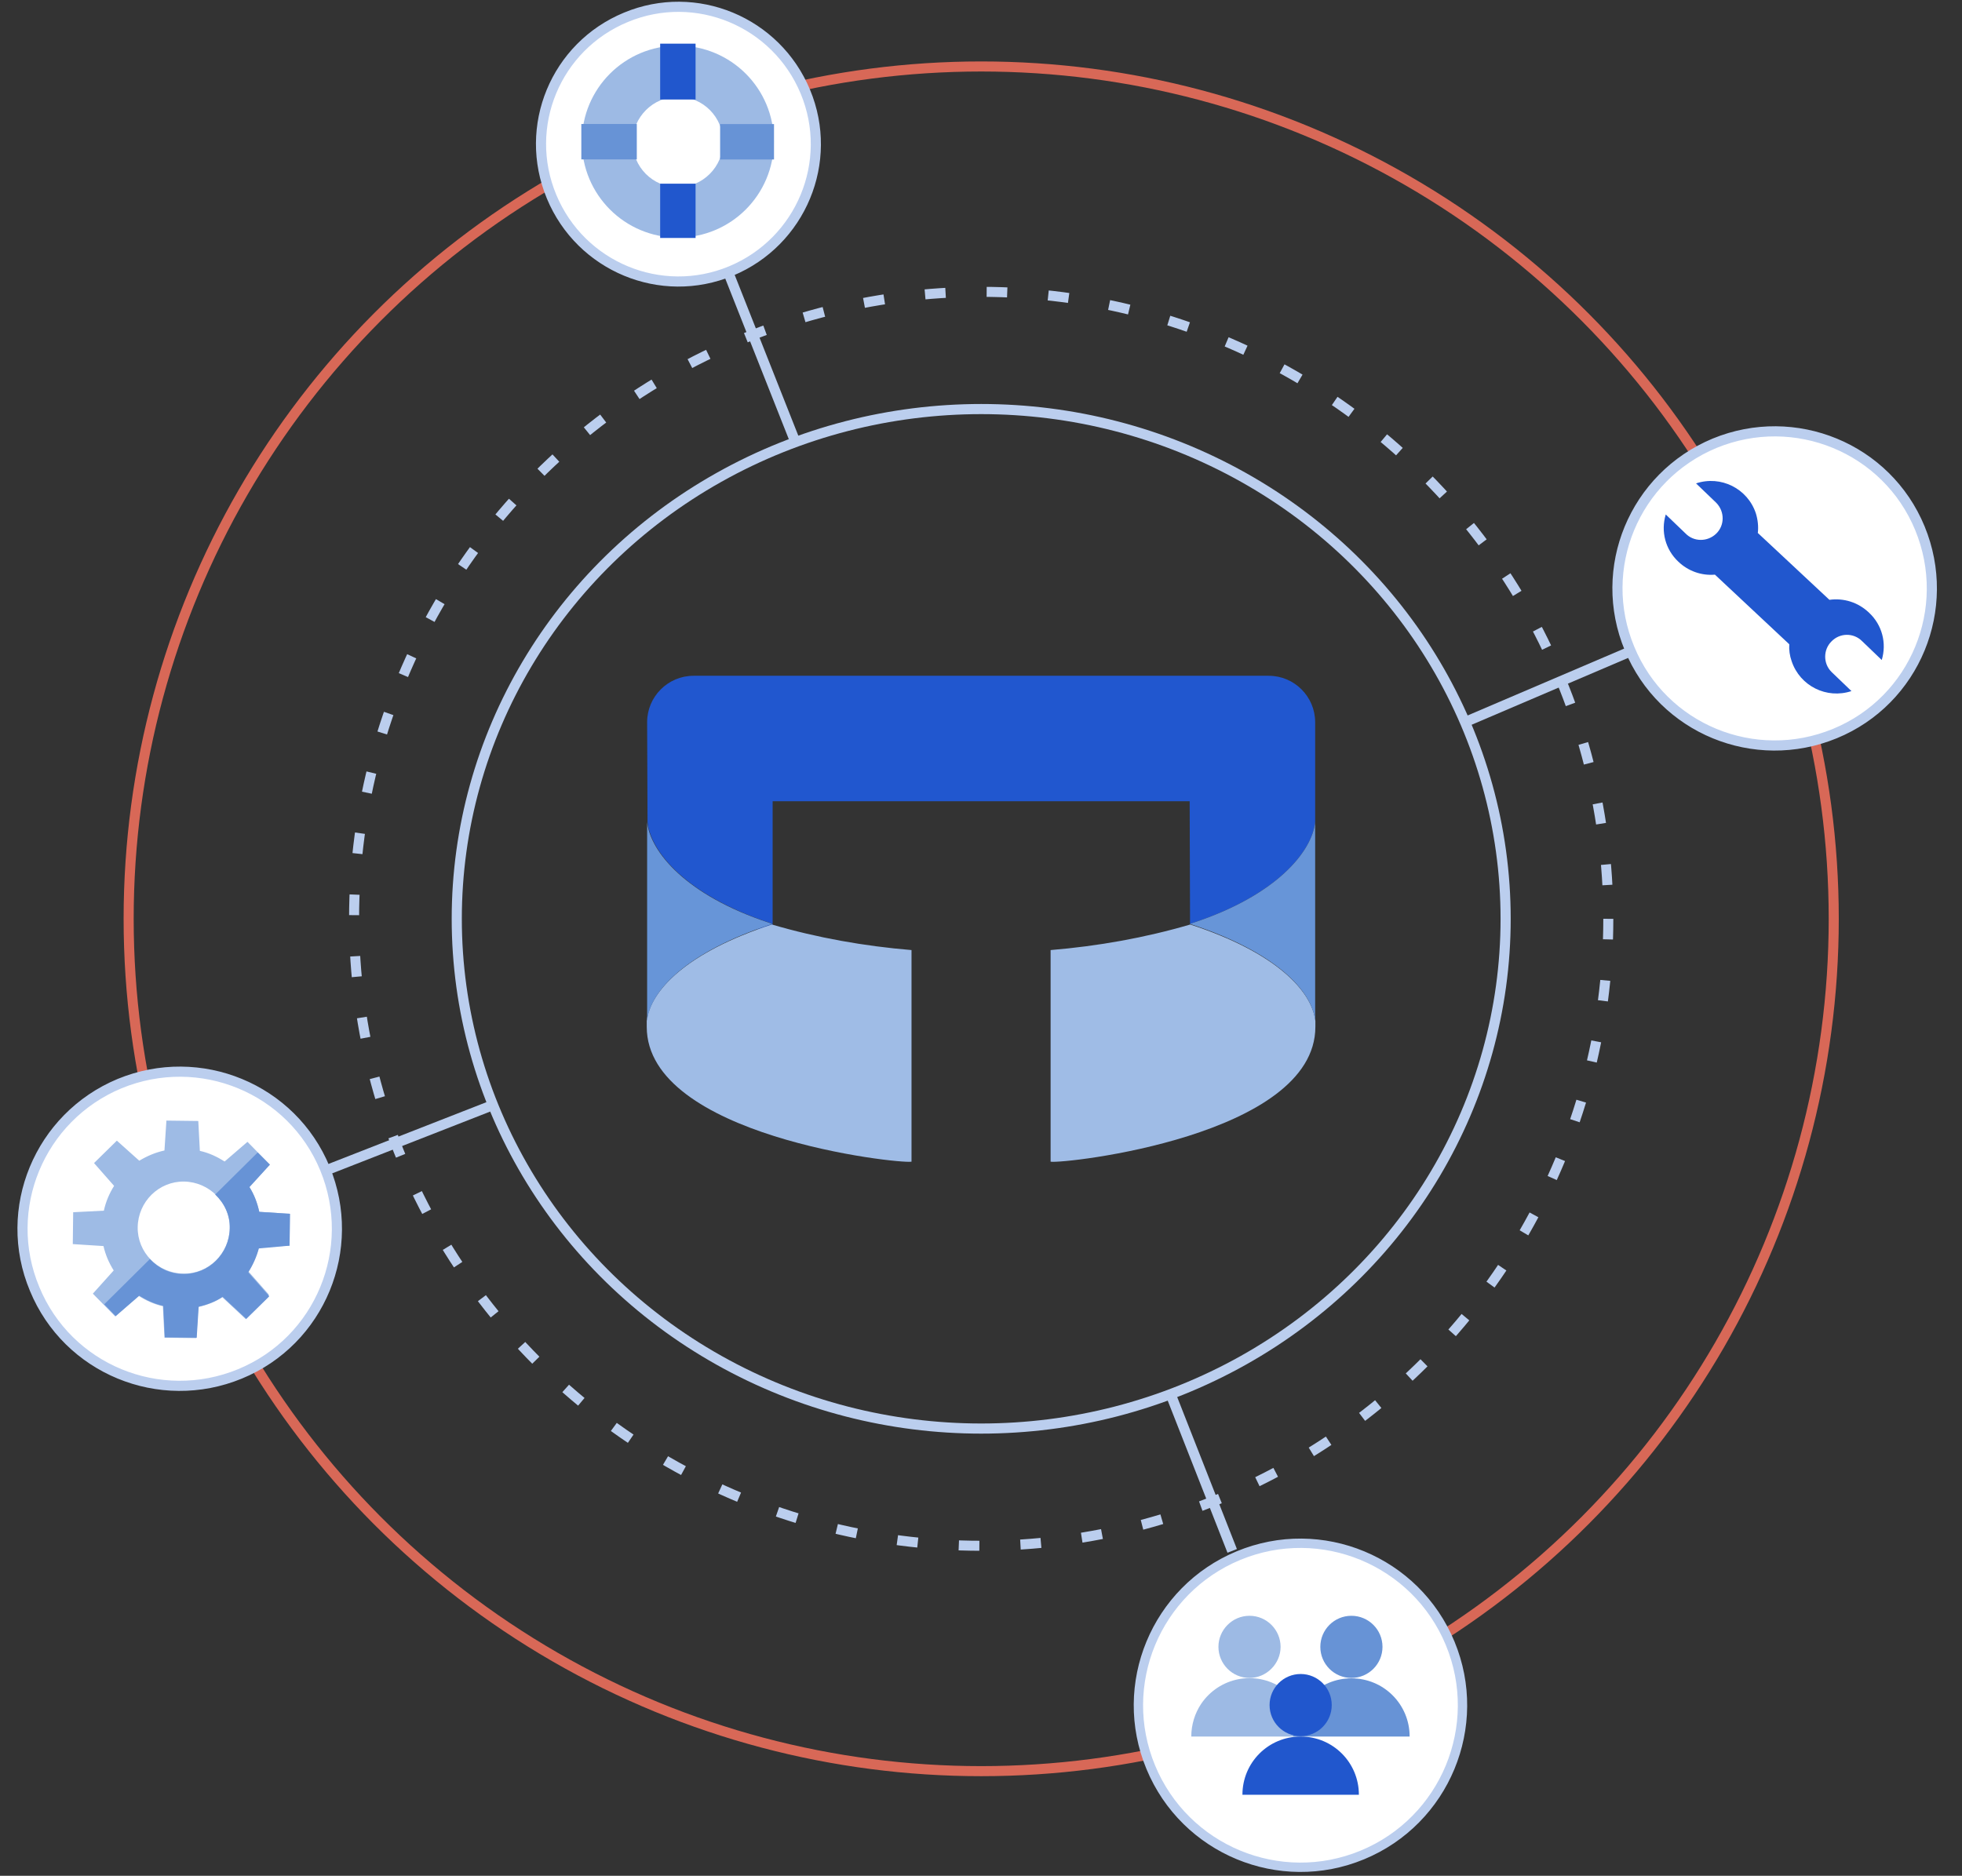
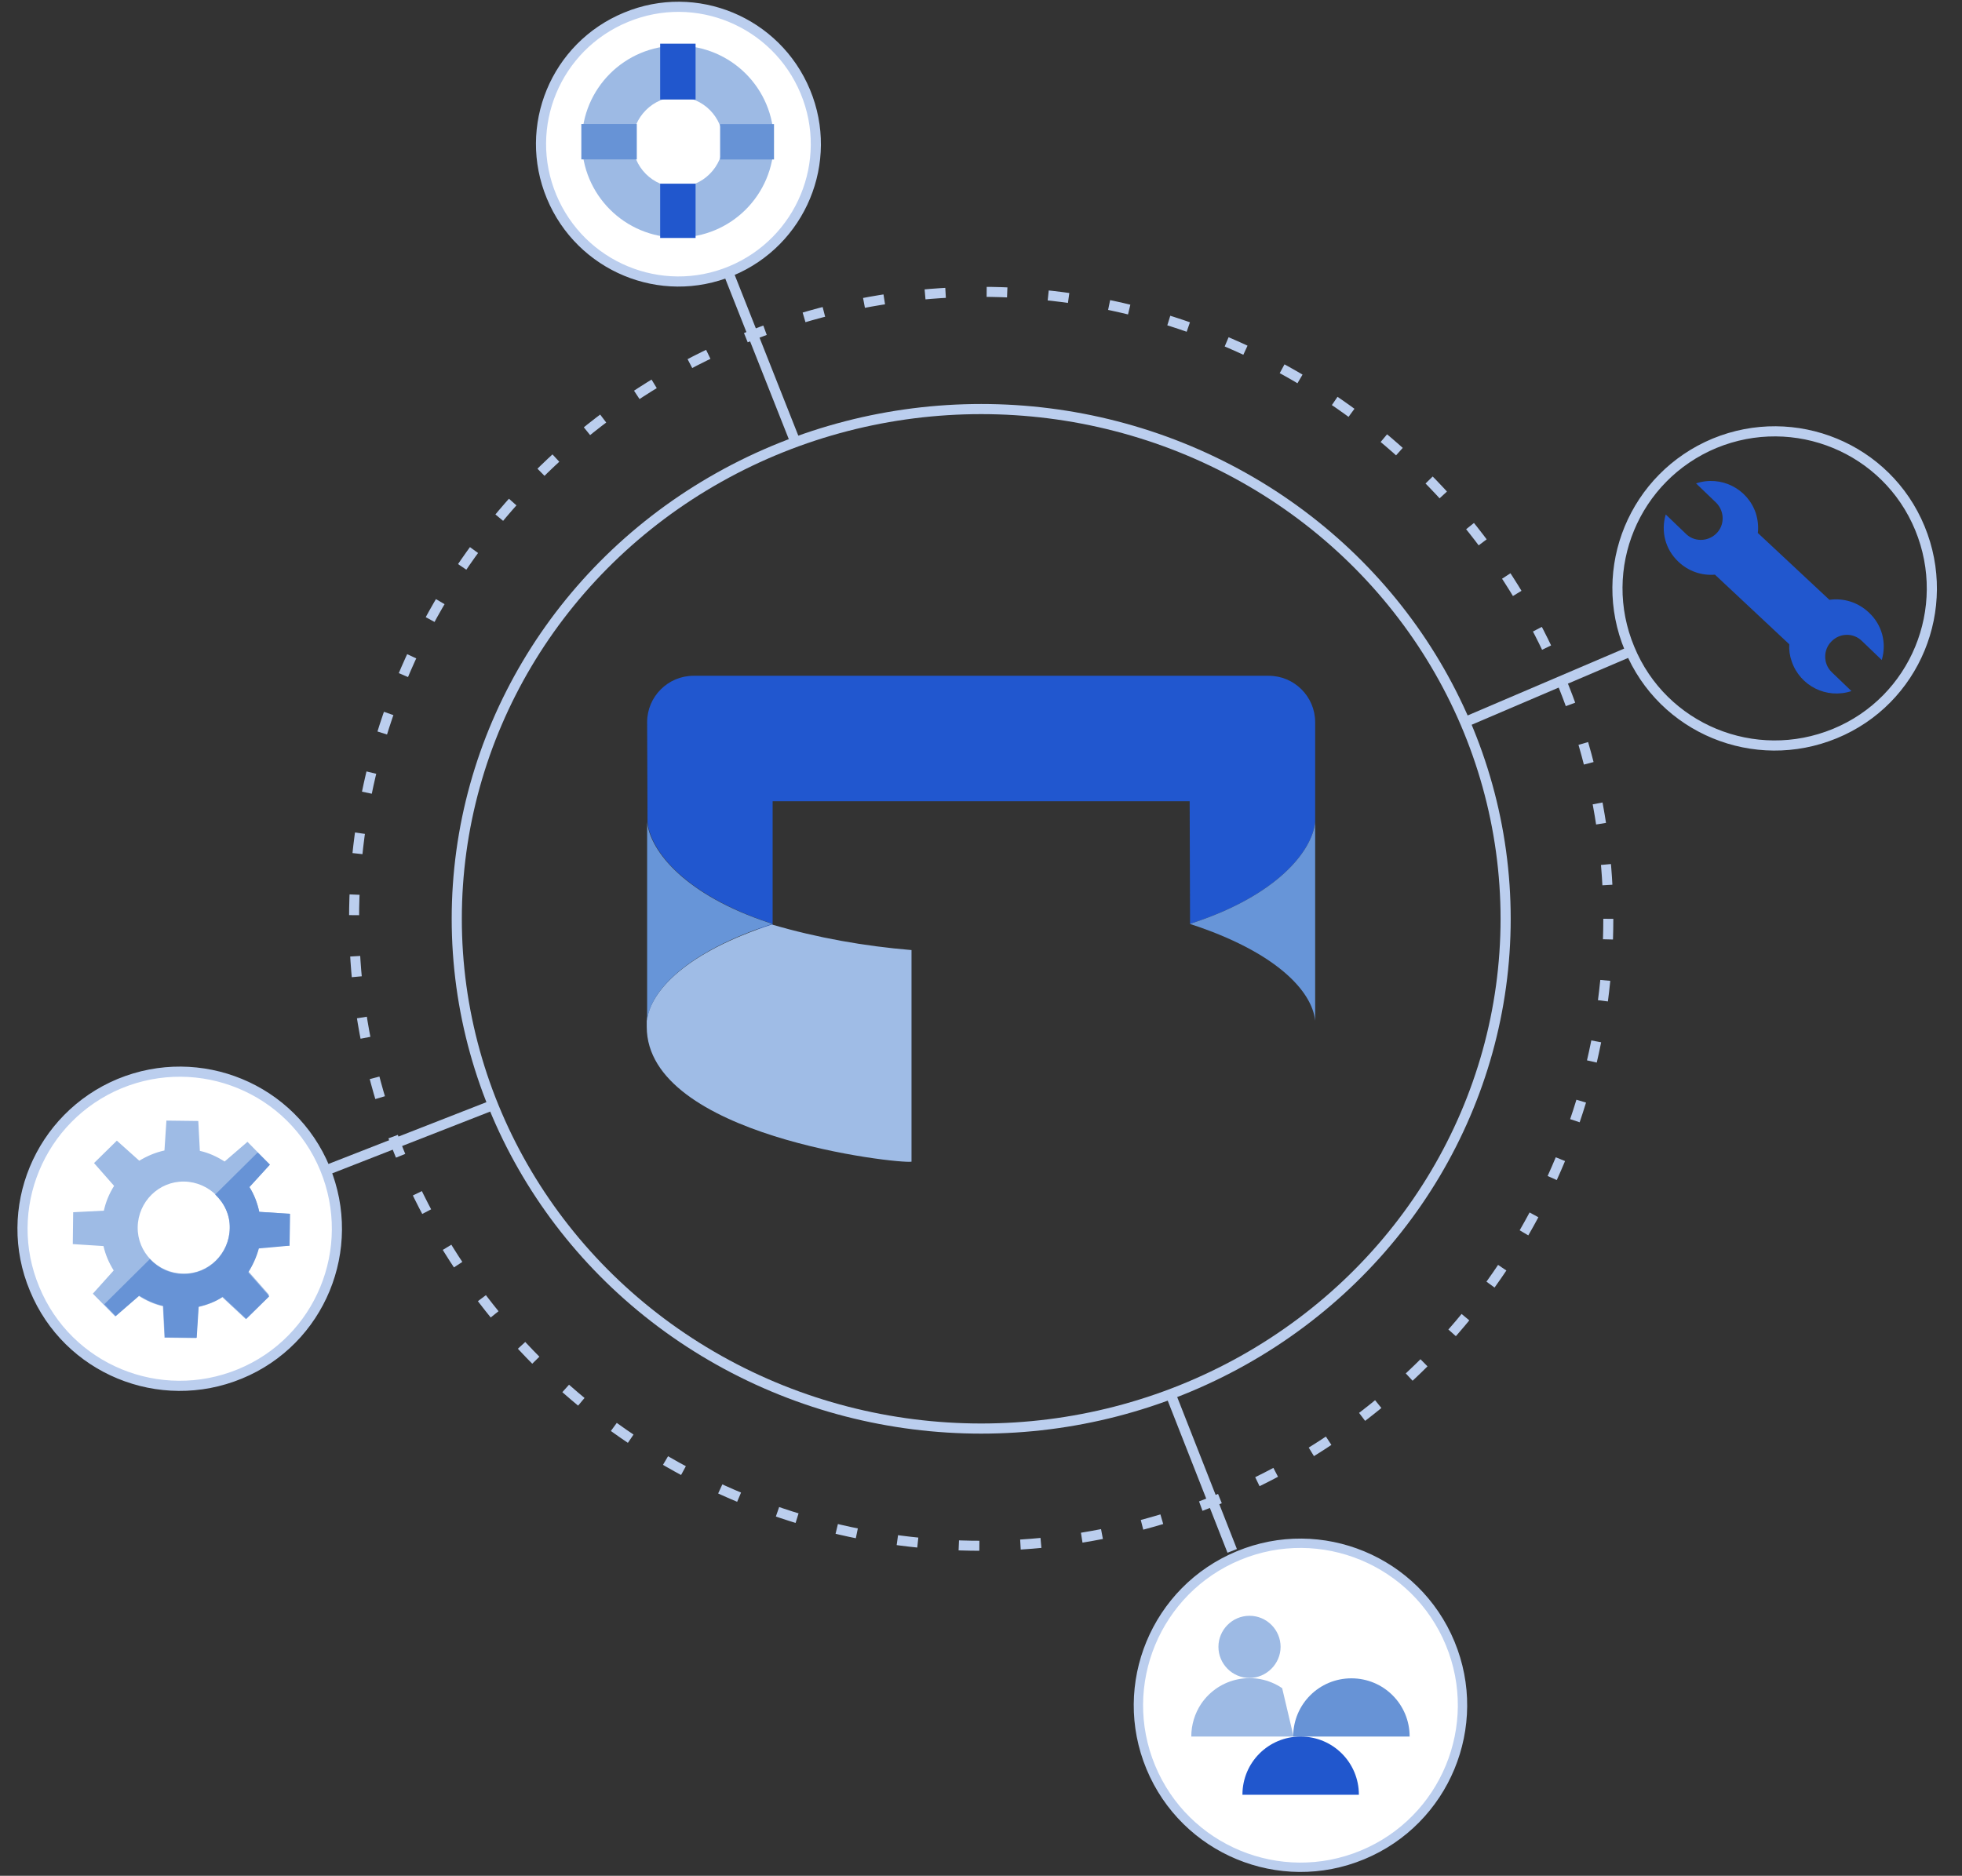
<svg xmlns="http://www.w3.org/2000/svg" version="1.1" id="Layer_2_00000092448186671486725300000003895557237534774450_" x="0px" y="0px" viewBox="0 0 498.7 476.9" style="enable-background:new 0 0 498.7 476.9;" xml:space="preserve">
  <rect x="0" y="0" width="498.7" height="476.9" fill="#333333" stroke="none" />
  <style type="text/css">
	.st0{fill:none;stroke:#BBCEEE;stroke-width:2.547;stroke-miterlimit:10;stroke-dasharray:5.231,10.447;}
	.st1{fill:none;stroke:#BBCEEE;stroke-width:2.576;stroke-miterlimit:10;}
	.st2{fill:none;stroke:#D86857;stroke-width:2.559;}
	.st3{fill:#FFFFFF;}
	.st4{fill:#2157CE;}
	.st5{fill:none;stroke:#BBCEEE;stroke-width:2.375;stroke-miterlimit:10;}
	.st6{fill:#9DBAE4;}
	.st7{fill:#6793D6;}
	.st8{fill:#2157CD;}
	.st9{fill:#2157CF;}
	.st10{fill:#9FBCE6;}
	.st11{fill:#6795D8;}
	.st12{fill:#9EBBE5;}
</style>
  <g>
    <g>
      <g id="Ellipse_110_00000125604614952963449410000013048823088962058395_" transform="translate(264 905)">
        <circle class="st0" cx="-14.6" cy="-671.4" r="159.4" />
      </g>
      <ellipse id="Ellipse_106_00000006671422351234983930000002015156587158492820_" class="st1" cx="249.4" cy="233.6" rx="133.3" ry="129.6" />
-       <circle id="Ellipse_107_00000174586122293031673230000002585915764147999129_" class="st2" cx="249.4" cy="233.6" r="216.7" />
      <path id="Path_503_00000080174145382636844010000011215743227895307440_" class="st3" d="M30.4,275.5c20.4-8.4,43.8,1.2,52.2,21.6    s-1.2,43.8-21.6,52.2s-43.8-1.2-52.2-21.6c0,0,0,0,0,0C0.3,307.4,10,284,30.4,275.5C30.4,275.5,30.4,275.5,30.4,275.5" />
      <path id="Path_504_00000105412277027803034330000002197574267521048225_" class="st1" d="M30.4,275.5c20.4-8.4,43.8,1.2,52.2,21.6    s-1.2,43.8-21.6,52.2s-43.8-1.2-52.2-21.6c0,0,0,0,0,0C0.3,307.4,10,284,30.4,275.5C30.4,275.5,30.4,275.5,30.4,275.5z" />
      <g>
        <path id="Path_497_00000181068853085295576290000003505925530464375426_" class="st3" d="M159.1,4.4c17.8-7.4,38.2,1.1,45.6,18.9     c7.4,17.8-1.1,38.2-18.9,45.6c-17.8,7.4-38.2-1.1-45.6-18.9c0,0,0,0,0,0C132.8,32.2,141.2,11.8,159.1,4.4" />
        <path id="Path_498_00000095298824353314289920000005739445910420527758_" class="st1" d="M159.1,4.4c17.8-7.4,38.2,1.1,45.6,18.9     c7.4,17.8-1.1,38.2-18.9,45.6c-17.8,7.4-38.2-1.1-45.6-18.9c0,0,0,0,0,0C132.8,32.2,141.2,11.8,159.1,4.4z" />
      </g>
      <g>
-         <path id="Path_501_00000007413630020324440850000006338616674333706661_" class="st3" d="M435.8,112.7     c20.4-8.4,43.8,1.2,52.2,21.6c8.4,20.4-1.2,43.8-21.6,52.2c-20.4,8.4-43.8-1.2-52.2-21.6c0,0,0,0,0,0     C405.7,144.5,415.4,121.2,435.8,112.7C435.8,112.7,435.8,112.7,435.8,112.7" />
        <path id="Path_502_00000121974322669187016580000008354482688479360404_" class="st1" d="M435.8,112.7     c20.4-8.4,43.8,1.2,52.2,21.6c8.4,20.4-1.2,43.8-21.6,52.2c-20.4,8.4-43.8-1.2-52.2-21.6c0,0,0,0,0,0     C405.7,144.5,415.4,121.2,435.8,112.7C435.8,112.7,435.8,112.7,435.8,112.7z" />
        <path class="st4" d="M465,152.5l-18.2-17c0.2-1.6,0-3.4-0.5-5c-2.1-6.3-8.9-9.7-15.2-7.6l5,4.8c0,0,0.1,0.1,0.1,0.1     c0,0,0.1,0.1,0.1,0.1c2.1,2.2,2.1,5.7-0.1,7.8c-2.2,2.1-5.7,2.1-7.8-0.1l-5-4.8c-1.3,4.3-0.1,8.9,3.2,12c2.5,2.4,5.9,3.6,9.3,3.3     l18.9,17.7c-0.1,1.4,0.1,2.9,0.6,4.3c2.1,6.3,8.9,9.7,15.2,7.6l-5-4.8c0,0-0.1-0.1-0.1-0.1c-2.1-2.1-2.1-5.6,0-7.7     c2.1-2.2,5.6-2.3,7.8-0.1l5,4.8c1.3-4.3,0.1-8.9-3.2-12C472.3,153.1,468.6,152,465,152.5z" />
      </g>
      <g>
        <path id="Path_499_00000021834043903793192930000002340140065099759037_" class="st3" d="M314.8,395.5c21-8.7,45.1,1.3,53.8,22.3     c8.7,21-1.3,45.1-22.3,53.8c-21,8.7-45.1-1.3-53.8-22.3C283.8,428.3,293.8,404.2,314.8,395.5     C314.8,395.5,314.8,395.5,314.8,395.5" />
        <path id="Path_500_00000116198765034262623030000009779799865288168097_" class="st5" d="M314.8,395.5c21-8.7,45.1,1.3,53.8,22.3     c8.7,21-1.3,45.1-22.3,53.8c-21,8.7-45.1-1.3-53.8-22.3C283.8,428.3,293.8,404.2,314.8,395.5     C314.8,395.5,314.8,395.5,314.8,395.5z" />
        <path id="Path_553_00000027572995773906047080000018312413429041856170_" class="st6" d="M317.6,410.8c4.4,0,7.9,3.6,7.9,7.9     s-3.6,7.9-7.9,7.9c-4.4,0-7.9-3.6-7.9-7.9S313.2,410.8,317.6,410.8L317.6,410.8" />
        <path id="Path_554_00000150099408764829573120000010596354886288105871_" class="st6" d="M325.9,429.2c-6.8-4.6-16-2.8-20.6,4     c-1.6,2.4-2.5,5.3-2.5,8.3h26" />
-         <circle id="Ellipse_108_00000057841355238140801410000004808844109158337963_" class="st7" cx="343.5" cy="418.7" r="7.9" />
        <path id="Path_555_00000164494010005066090820000014002271684545093521_" class="st7" d="M344.3,441.5h14     c0-8.2-6.6-14.8-14.8-14.8c-8.2,0-14.8,6.6-14.8,14.8" />
-         <circle id="Ellipse_109_00000133489406159427781400000004779259146252538520_" class="st8" cx="330.6" cy="433.5" r="7.9" />
        <path id="Path_556_00000124873804442204286660000002051414450677247149_" class="st8" d="M345.4,456.3c0-8.2-6.6-14.8-14.8-14.8     c-8.2,0-14.8,6.6-14.8,14.8c0,0,0,0,0,0H345.4z" />
      </g>
      <g id="Group_104_00000049209119222572966820000006184980965027143843_" transform="translate(-3676.212 2254.711)">
        <g id="Group_100_00000067931002856863840970000005616037444766065067_">
          <path id="Path_51_00000093156052737754985840000012569568748528688275_" class="st9" d="M3840.7-2071.1      c0-6.5,5.3-11.8,11.8-11.8h146.2c6.5,0,11.8,5.3,11.8,11.8l0,25.4c-0.8,7.5-9.8,18.6-31,25.6c-0.4,0.1-0.5,0.2-0.8,0.3      l-0.1-31.2h-106v32.6l-4.1,0c1.3-0.5,2.7-1,4.1-1.4c-0.3-0.1-0.4-0.2-0.8-0.3c-21.3-7.1-30.2-18.1-31-25.6" />
          <g id="Group_99_00000003095051617635755530000010798388072666975166_" transform="translate(0 34.636)">
            <g id="Group_98_00000157286844688569222750000002087447898419201688_">
              <g id="Group_97_00000077293702040201664170000000525520044484675744_">
                <path id="Path_52_00000124121641552893288980000001195164018273288839_" class="st10" d="M3872.4-2054.3         c11.6,3.4,23.5,5.5,35.5,6.5v53.8c-3.3,0.6-67.3-6.5-67.3-34.3v-1.5C3841.5-2037.4,3850.6-2047.2,3872.4-2054.3z" />
              </g>
            </g>
          </g>
        </g>
        <path id="Path_53_00000038393352814869969030000010484075686168152254_" class="st11" d="M3840.7-2045.7     c0.8,7.5,9.8,18.6,31,25.6c0.4,0.1,0.5,0.2,0.8,0.3c-21.8,7.1-31,17-31.8,24.6L3840.7-2045.7z" />
        <g id="Group_103_00000072240418407993908880000017831431740826075051_" transform="translate(56.153 34.636)">
          <g id="Group_102_00000019649093046455407380000001474467791339909308_">
            <g id="Group_101_00000133494445609162401820000010046505991678556065_">
-               <path id="Path_54_00000039834452463140568430000000938878321365765310_" class="st10" d="M3922.6-2054.3        c-11.6,3.4-23.5,5.5-35.5,6.5v53.8c3.3,0.6,67.3-6.5,67.3-34.3v-1.5C3953.5-2037.4,3944.4-2047.2,3922.6-2054.3z" />
-             </g>
+               </g>
          </g>
        </g>
        <path id="Path_55_00000032622080854504743900000013740171311210849681_" class="st11" d="M4010.5-2045.7     c-0.8,7.5-9.8,18.6-31,25.6c-0.4,0.1-0.5,0.2-0.8,0.3c21.8,7.1,31,17,31.8,24.6L4010.5-2045.7z" />
      </g>
      <line class="st1" x1="372.1" y1="183.7" x2="414" y2="165.8" />
      <path class="st0" d="M372.1,183.7" />
      <line class="st1" x1="83.5" y1="297.3" x2="124.4" y2="281.3" />
      <line class="st1" x1="297.8" y1="355.1" x2="313.2" y2="394.3" />
      <line class="st1" x1="185.4" y1="70" x2="201.9" y2="111.7" />
    </g>
    <g>
      <path class="st12" d="M68.3,329.1l-5.2-5.9c1.2-1.9,2.1-3.9,2.7-6.1l7.8-0.4l0.1-8.1l-7.8-0.5c-0.5-2.3-1.3-4.4-2.5-6.3l5.2-5.7    l-5.7-5.8l-5.8,5c-1.9-1.2-4-2.2-6.3-2.7l-0.4-7.6l-8.1-0.1l-0.5,7.6c-2.3,0.5-4.4,1.4-6.4,2.6l-5.7-5.1l-5.8,5.7l5.1,5.8    c-1.2,1.9-2.1,4-2.6,6.3l-7.8,0.4l-0.1,8.1l7.8,0.5c0.5,2.2,1.4,4.3,2.6,6.2l-5.3,5.9l5.7,5.8l6-5.2c1.9,1.2,3.9,2.1,6.1,2.6    l0.4,8l8.1,0.1l0.5-7.9c2.2-0.5,4.3-1.3,6.1-2.5l6,5.6l5.8-5.7 M46.6,323.8c-6.5-0.1-11.7-5.4-11.6-11.8    c0.1-6.5,5.4-11.7,11.8-11.6s11.7,5.4,11.6,11.8S53.1,323.9,46.6,323.8z" />
    </g>
    <g>
      <g>
        <path class="st6" d="M172.3,11.6c-13.5,0-24.4,10.9-24.4,24.4c0,13.5,10.9,24.4,24.4,24.4s24.4-10.9,24.4-24.4     C196.7,22.5,185.8,11.6,172.3,11.6z M172.3,47.6c-6.4,0-11.5-5.2-11.5-11.5s5.2-11.5,11.5-11.5c6.4,0,11.5,5.2,11.5,11.5     S178.6,47.6,172.3,47.6z" />
        <polyline class="st8" points="167.8,23.6 167.8,11.1 176.8,11.1 176.8,25.3 167.8,25.3 167.8,23.6    " />
        <rect x="167.8" y="46.7" class="st8" width="9" height="13.8" />
        <rect x="185.4" y="29.2" transform="matrix(-1.836970e-16 1 -1 -1.836970e-16 225.939 -153.853)" class="st7" width="9" height="13.7" />
        <rect x="150.3" y="29" transform="matrix(-1.836970e-16 1 -1 -1.836970e-16 190.862 -118.777)" class="st7" width="9" height="14.1" />
      </g>
    </g>
    <path class="st7" d="M73.6,316.7l0.1-8.1l-7.8-0.5c-0.5-2.3-1.3-4.4-2.5-6.3l5.2-5.7l-3.1-3.1l-10.8,10.7c2.3,2.2,3.8,5.2,3.7,8.6   c-0.1,6.5-5.4,11.7-11.8,11.6c-3.4,0-6.4-1.5-8.5-3.8l-11.6,11.5l2.9,3l6-5.2c1.9,1.2,3.9,2.1,6.1,2.6l0.4,8l8.1,0.1l0.5-7.9   c2.2-0.5,4.3-1.3,6.1-2.5l6,5.6l5.8-5.7l-0.1-0.2l-5.2-5.9c1.2-1.9,2.1-3.9,2.7-6.1L73.6,316.7z" />
  </g>
</svg>